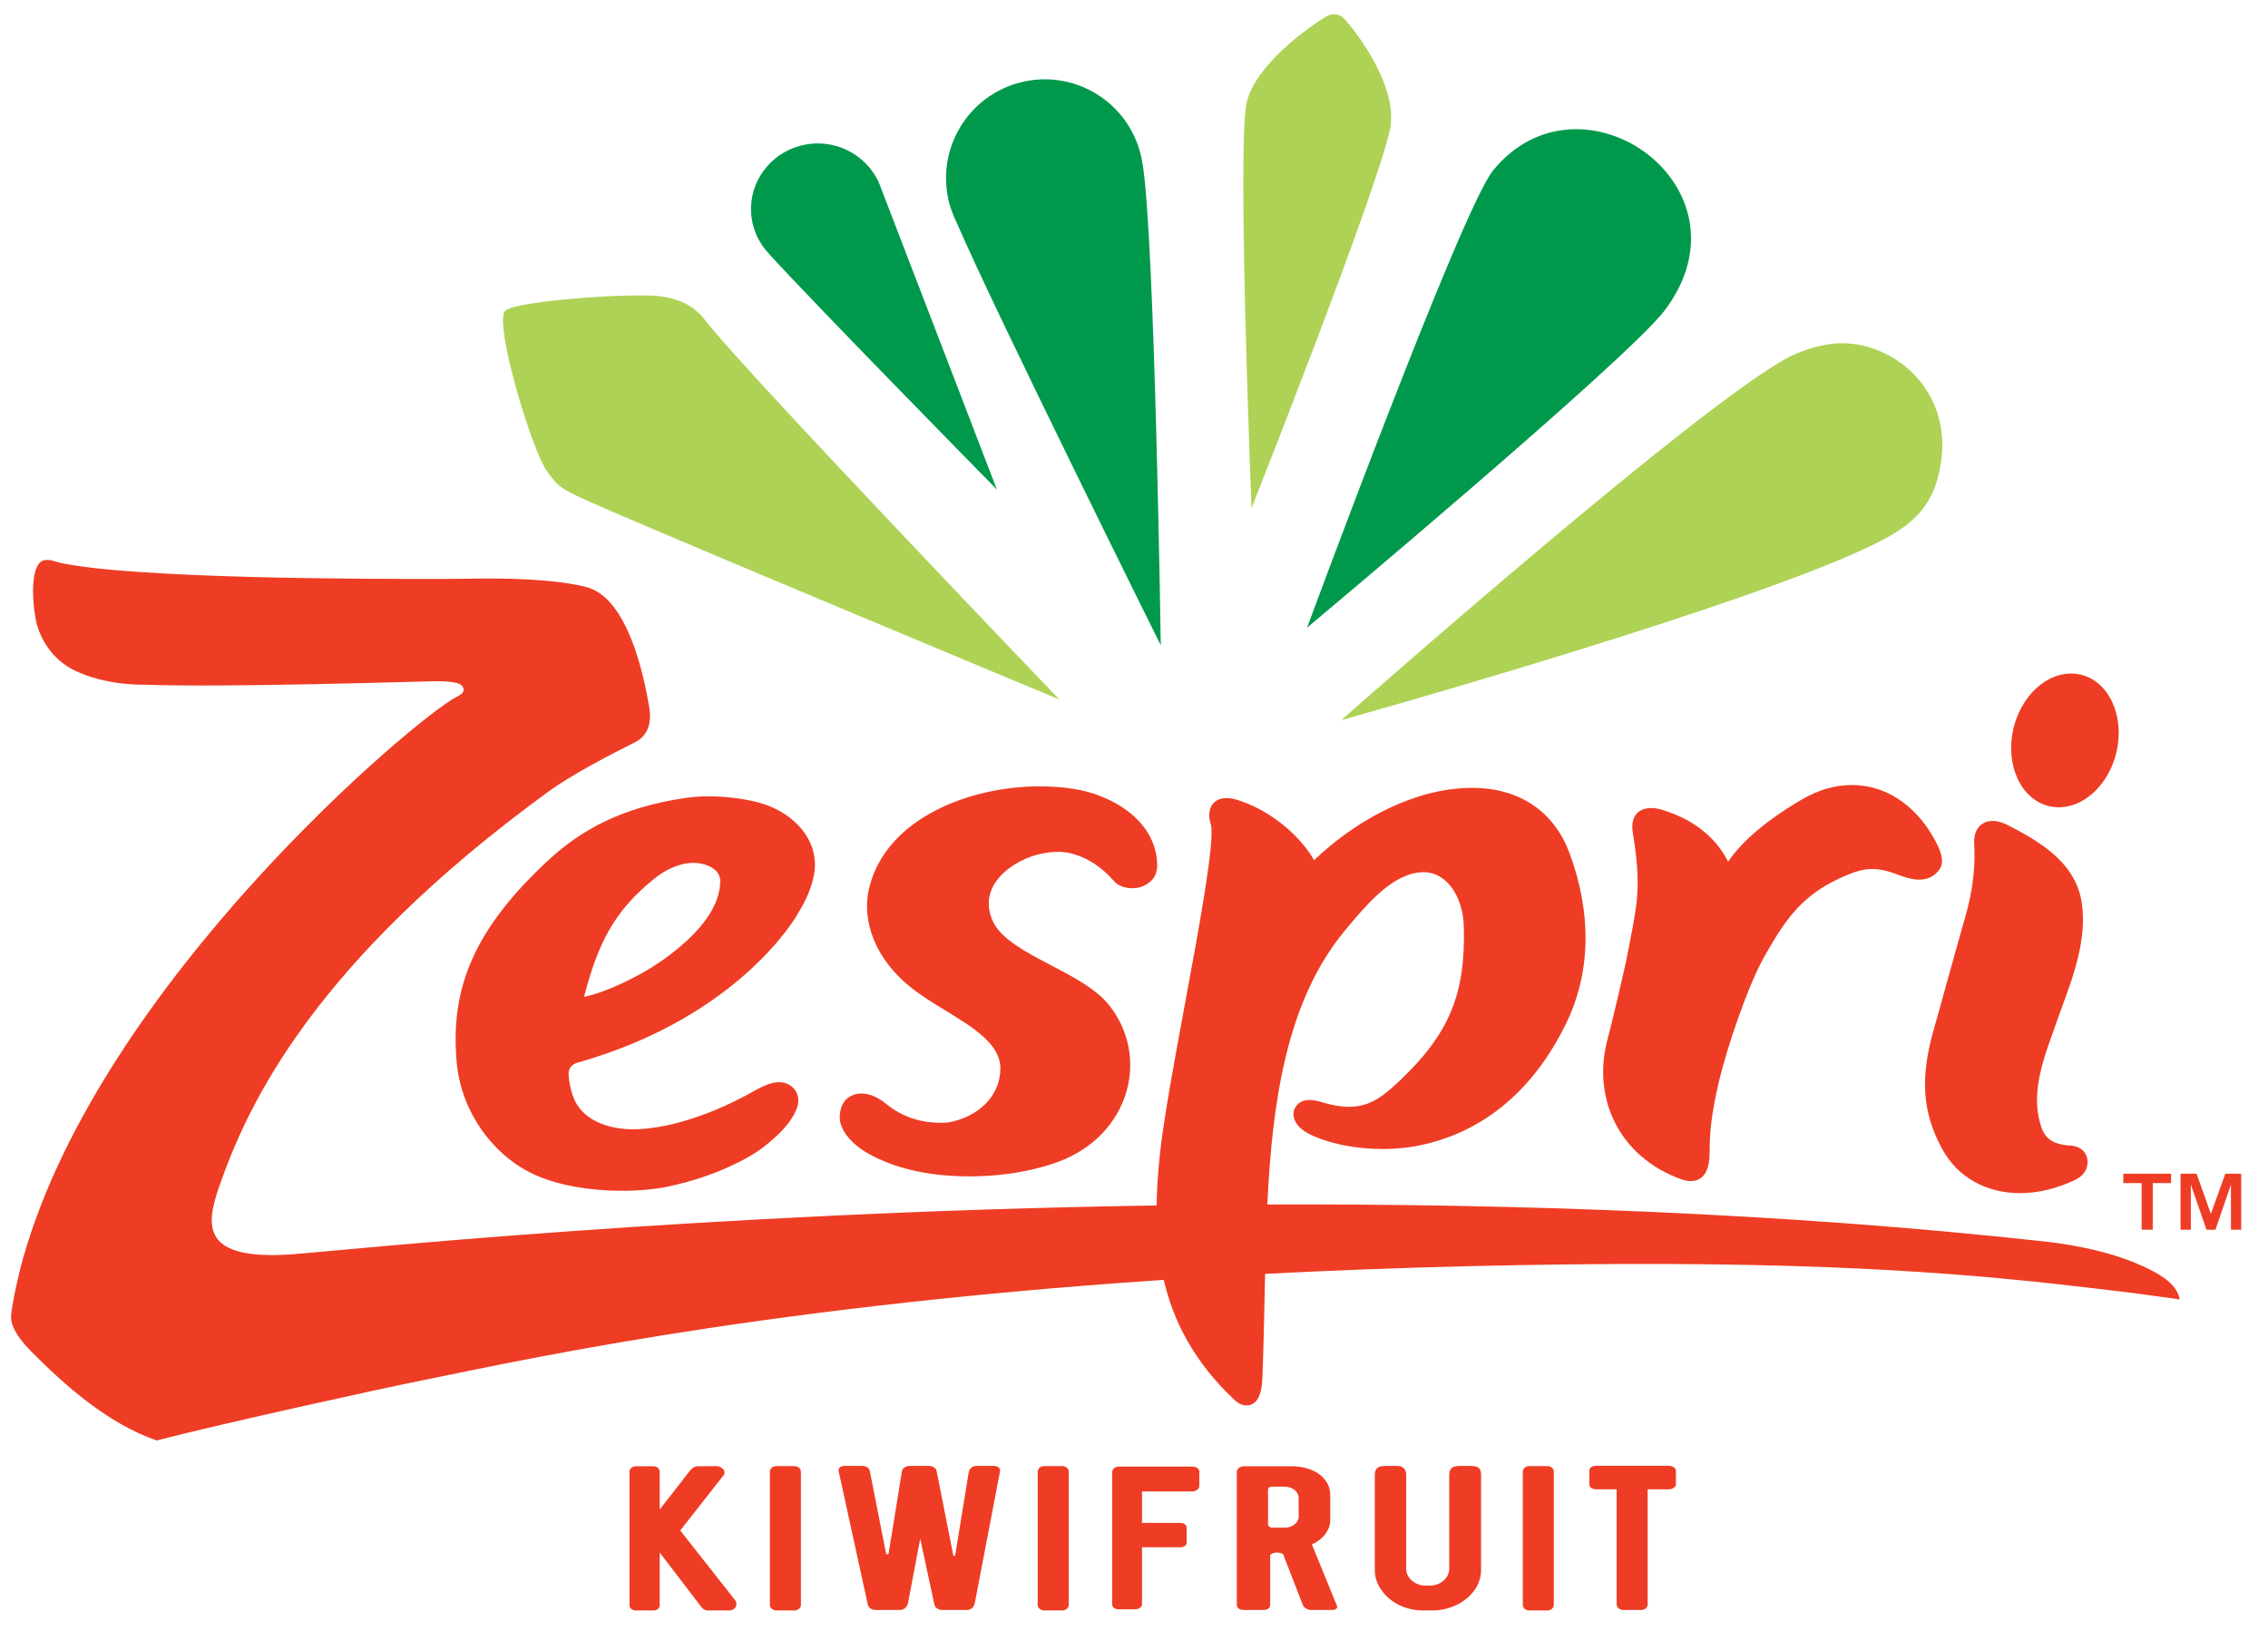
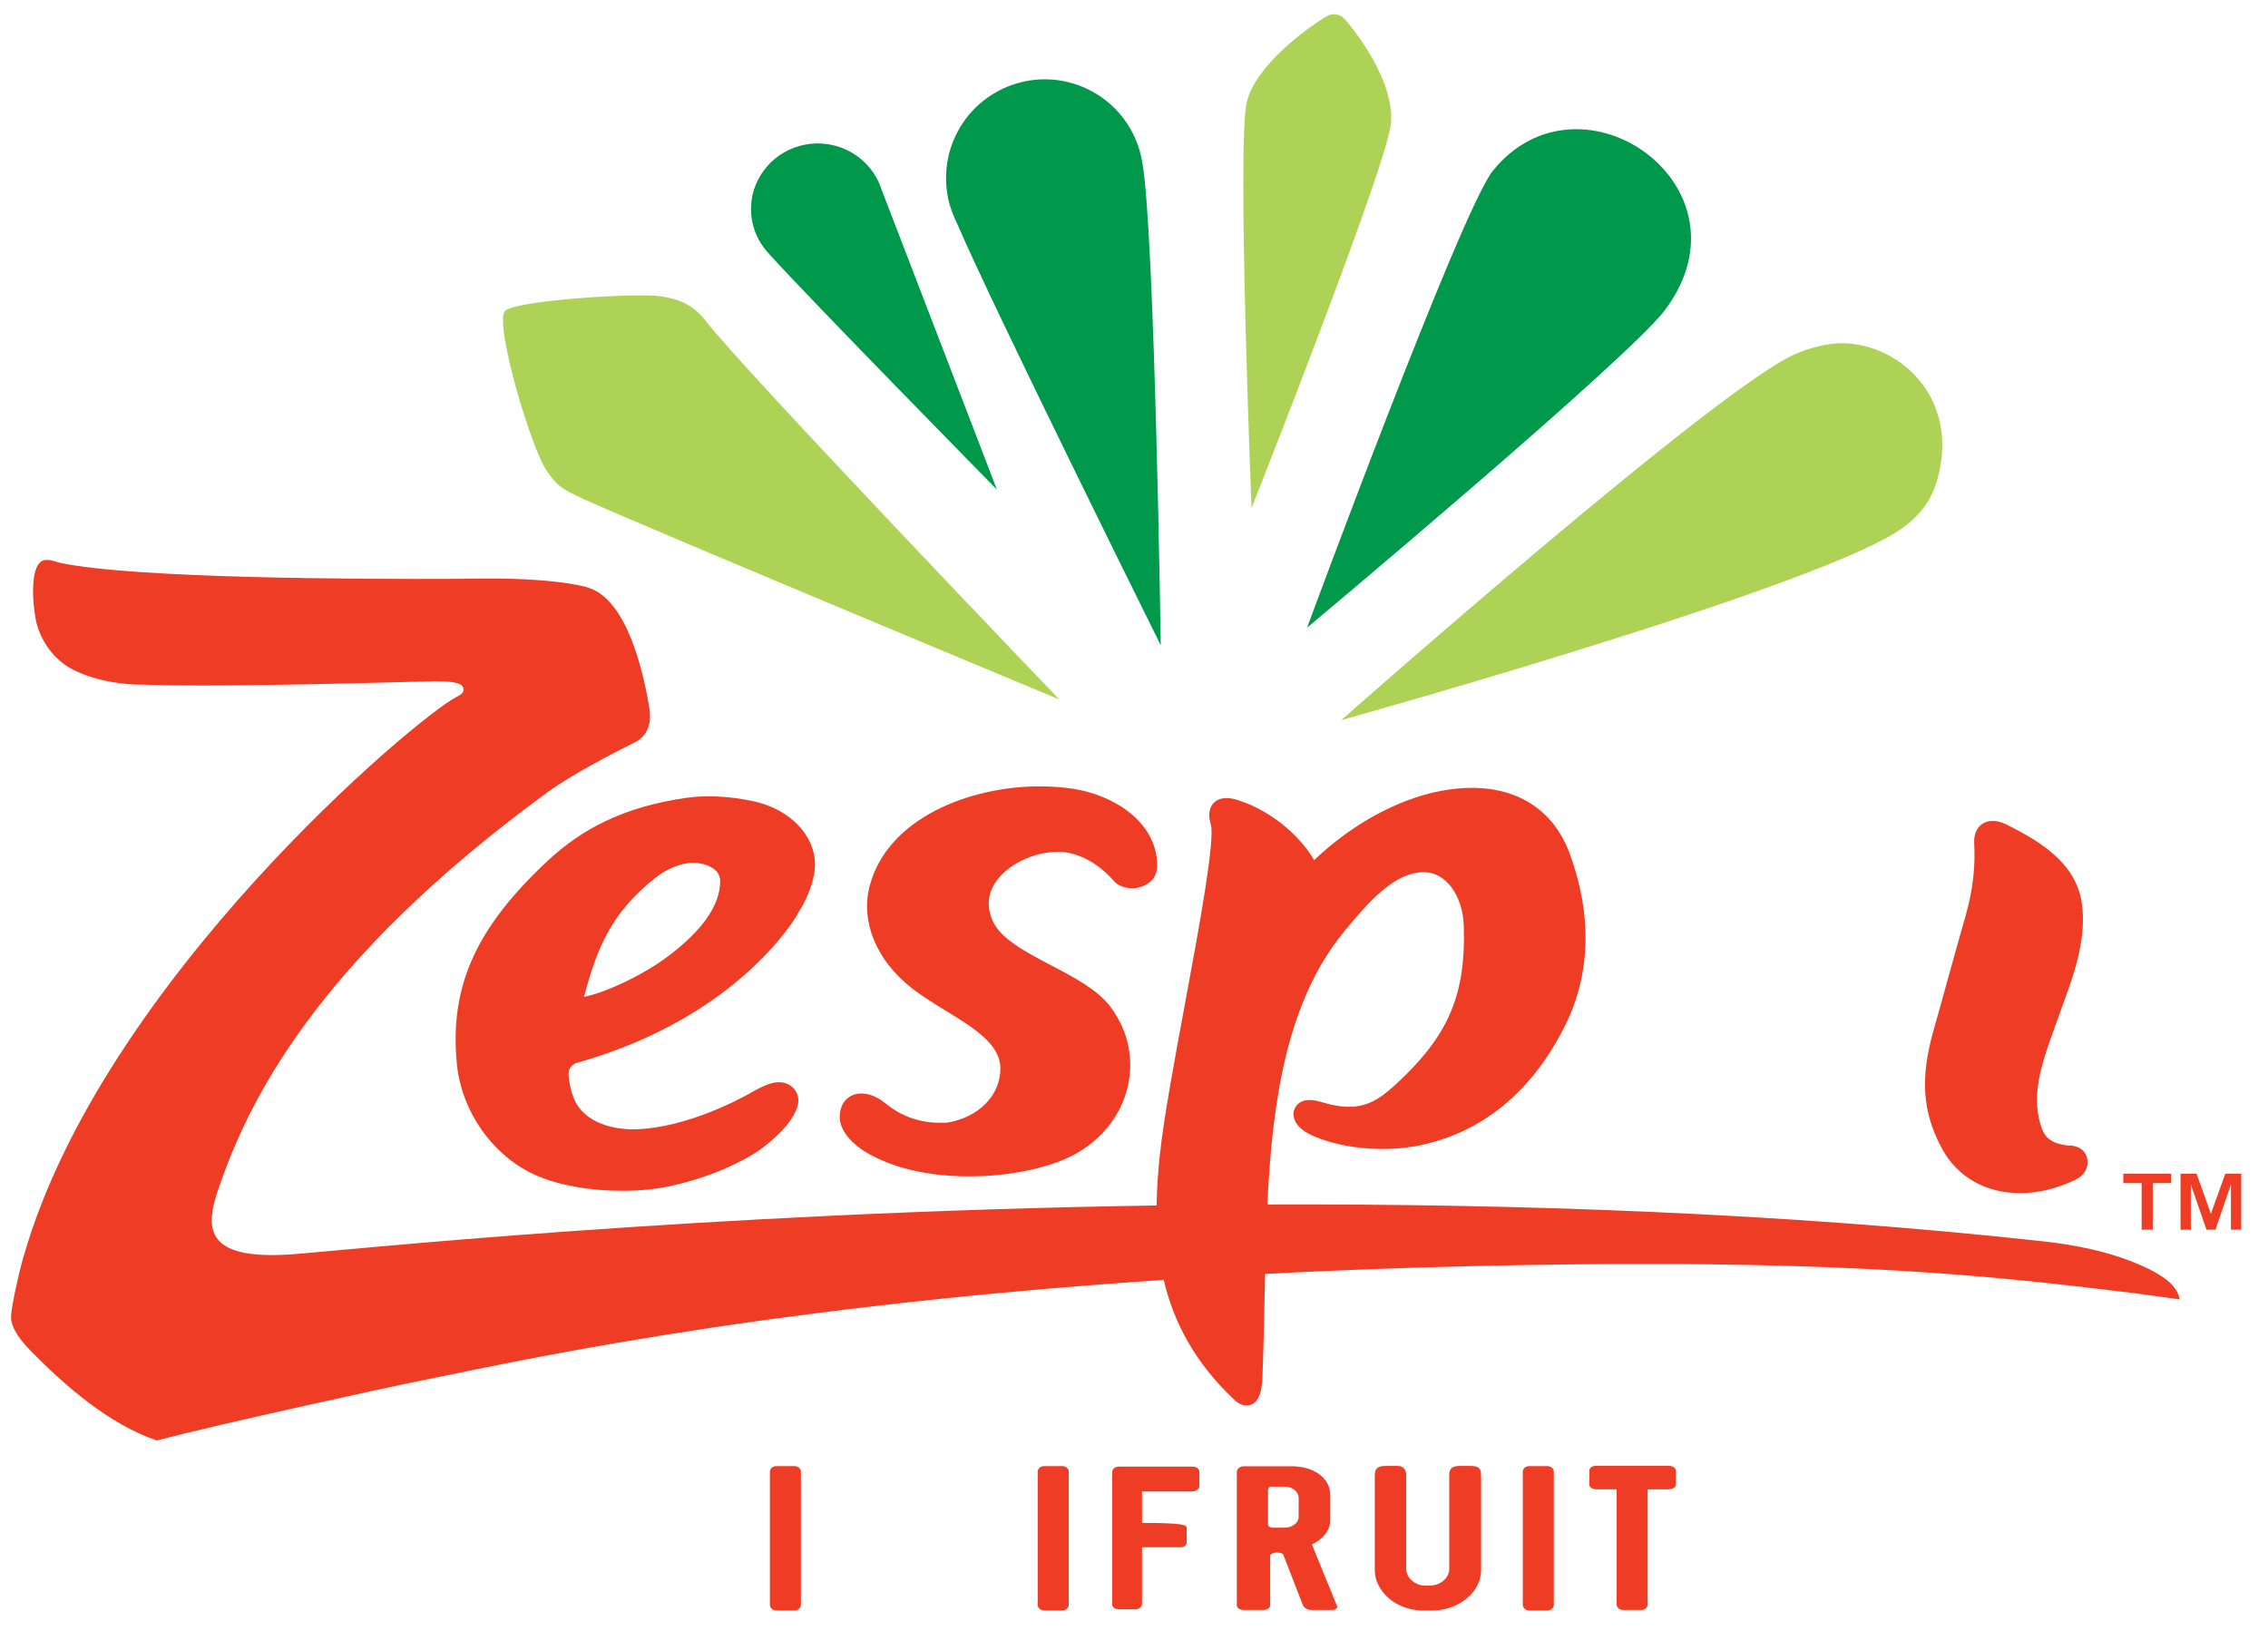
<svg xmlns="http://www.w3.org/2000/svg" width="100%" height="100%" viewBox="0 0 514 374" version="1.1" xml:space="preserve" style="fill-rule:evenodd;clip-rule:evenodd;stroke-linejoin:round;stroke-miterlimit:2;">
  <g transform="matrix(0.839,0,0,0.969,-411.127,-391.601)">
    <rect id="アートボード1" x="489.939" y="404.223" width="611.559" height="386.025" style="fill:none;" />
    <g id="アートボード11">
      <g transform="matrix(1.192,0,0,1.032,367.403,130.489)">
        <g transform="matrix(4.167,0,0,4.167,245.512,598.652)">
-           <path d="M0,7.289L0,0.018C0,-0.125 0.14,-0.278 0.344,-0.278L1.321,-0.278C1.504,-0.278 1.644,-0.125 1.644,0.018L1.644,2.077L3.309,-0.063C3.437,-0.205 3.578,-0.286 3.728,-0.278L4.728,-0.286C4.975,-0.278 5.168,-0.108 5.168,0.063C5.168,0.125 5.153,0.163 5.115,0.215L2.761,3.215L5.749,7.011C5.813,7.081 5.813,7.155 5.813,7.217C5.813,7.405 5.652,7.575 5.394,7.566L4.266,7.566C4.115,7.566 3.986,7.495 3.89,7.352L1.644,4.414L1.644,7.289C1.644,7.423 1.504,7.566 1.321,7.566L0.344,7.566C0.14,7.566 0,7.423 0,7.289" style="fill:rgb(238,61,36);fill-rule:nonzero;" />
-         </g>
+           </g>
        <g transform="matrix(4.167,0,0,4.167,277.335,598.726)">
          <path d="M0,7.244L0,0C0,-0.17 0.151,-0.304 0.355,-0.304L1.343,-0.304C1.526,-0.304 1.687,-0.17 1.687,0L1.687,7.244C1.687,7.405 1.526,7.548 1.343,7.548L0.355,7.548C0.151,7.548 0,7.405 0,7.244" style="fill:rgb(238,61,36);fill-rule:nonzero;" />
        </g>
        <g transform="matrix(4.167,0,0,4.167,299.538,598.576)">
-           <path d="M0,7.28L-1.591,0.001C-1.614,-0.164 -1.483,-0.278 -1.279,-0.278L-0.312,-0.278C-0.107,-0.278 0.075,-0.172 0.107,0.001L0.988,4.486C1,4.522 1.021,4.531 1.053,4.531C1.096,4.531 1.107,4.522 1.128,4.486L1.848,0.027C1.876,-0.172 2.095,-0.278 2.267,-0.278L3.331,-0.278C3.503,-0.278 3.7,-0.187 3.739,0.001L4.642,4.576C4.653,4.638 4.739,4.621 4.749,4.576L5.482,0.08C5.523,-0.157 5.705,-0.278 5.91,-0.278L6.877,-0.278C7.049,-0.278 7.221,-0.16 7.187,0.011L5.813,7.19C5.77,7.414 5.598,7.558 5.383,7.558L4.04,7.558C3.836,7.558 3.664,7.423 3.621,7.28L2.847,3.681L2.181,7.19C2.128,7.414 1.956,7.558 1.741,7.558L0.408,7.558C0.215,7.558 0.03,7.426 0,7.28" style="fill:rgb(238,61,36);fill-rule:nonzero;" />
-         </g>
+           </g>
        <g transform="matrix(4.167,0,0,4.167,338.026,598.726)">
          <path d="M0,7.244L0,0C0,-0.17 0.151,-0.304 0.355,-0.304L1.344,-0.304C1.526,-0.304 1.687,-0.17 1.687,0L1.687,7.244C1.687,7.405 1.526,7.548 1.344,7.548L0.355,7.548C0.151,7.548 0,7.405 0,7.244" style="fill:rgb(238,61,36);fill-rule:nonzero;" />
        </g>
        <g transform="matrix(4.167,0,0,4.167,354.9,598.724)">
-           <path d="M0,7.209L0,0.041C0,-0.161 0.161,-0.277 0.376,-0.277L4.352,-0.277C4.577,-0.277 4.739,-0.16 4.739,-0.008L4.739,0.78C4.739,0.932 4.566,1.075 4.352,1.075L1.623,1.075L1.623,2.786L3.707,2.786C3.922,2.786 4.051,2.902 4.051,3.063L4.051,3.851C4.051,3.994 3.922,4.111 3.707,4.111L1.623,4.111L1.623,7.209C1.623,7.352 1.461,7.486 1.257,7.486L0.376,7.486C0.161,7.486 0,7.379 0,7.209" style="fill:rgb(238,61,36);fill-rule:nonzero;" />
+           <path d="M0,7.209L0,0.041C0,-0.161 0.161,-0.277 0.376,-0.277L4.352,-0.277C4.577,-0.277 4.739,-0.16 4.739,-0.008L4.739,0.78C4.739,0.932 4.566,1.075 4.352,1.075L1.623,1.075L1.623,2.786C3.922,2.786 4.051,2.902 4.051,3.063L4.051,3.851C4.051,3.994 3.922,4.111 3.707,4.111L1.623,4.111L1.623,7.209C1.623,7.352 1.461,7.486 1.257,7.486L0.376,7.486C0.161,7.486 0,7.379 0,7.209" style="fill:rgb(238,61,36);fill-rule:nonzero;" />
        </g>
        <g transform="matrix(4.167,0,0,4.167,397.155,618.612)">
          <path d="M0,-2.319L0,-3.34C0,-3.689 -0.344,-3.958 -0.752,-3.958L-1.494,-3.958C-1.59,-3.958 -1.665,-3.877 -1.665,-3.797L-1.665,-1.916C-1.665,-1.817 -1.558,-1.728 -1.44,-1.728L-0.752,-1.728C-0.344,-1.728 0,-1.996 0,-2.319M-3.363,2.489L-3.363,-4.755C-3.363,-4.915 -3.202,-5.068 -2.987,-5.068L-0.355,-5.068C0.881,-5.05 1.719,-4.406 1.719,-3.501L1.719,-2.131C1.719,-1.585 1.311,-1.083 0.72,-0.814L2.074,2.499C2.093,2.537 2.095,2.543 2.095,2.579C2.095,2.669 1.988,2.749 1.838,2.749L0.666,2.749C0.494,2.749 0.29,2.624 0.236,2.499L-0.849,-0.295C-0.967,-0.349 -1.074,-0.376 -1.182,-0.376C-1.332,-0.376 -1.451,-0.331 -1.548,-0.242L-1.548,2.489C-1.548,2.632 -1.708,2.749 -1.912,2.749L-2.987,2.749C-3.202,2.749 -3.363,2.632 -3.363,2.489" style="fill:rgb(238,61,36);fill-rule:nonzero;" />
        </g>
        <g transform="matrix(4.167,0,0,4.167,415.95,602.007)">
          <path d="M0,5.66C-0.247,5.32 -0.37,4.952 -0.37,4.559L-0.37,-0.599C-0.37,-1.002 -0.161,-1.101 0.226,-1.101L0.868,-1.101C1.234,-1.101 1.339,-0.832 1.339,-0.609L1.339,4.496C1.339,4.997 1.827,5.409 2.396,5.409L2.611,5.409C3.202,5.409 3.678,4.997 3.678,4.496L3.678,-0.609C3.678,-1.011 3.901,-1.101 4.277,-1.101L4.803,-1.101C5.244,-1.101 5.41,-1.011 5.41,-0.599L5.41,4.559C5.41,5.356 4.889,6.063 4.083,6.457C3.675,6.654 3.234,6.761 2.761,6.761L2.278,6.761C1.311,6.761 0.462,6.331 0,5.66" style="fill:rgb(238,61,36);fill-rule:nonzero;" />
        </g>
        <g transform="matrix(4.167,0,0,4.167,447.951,598.726)">
          <path d="M0,7.244L0,0C0,-0.17 0.151,-0.304 0.355,-0.304L1.344,-0.304C1.526,-0.304 1.687,-0.17 1.687,0L1.687,7.244C1.687,7.405 1.526,7.548 1.344,7.548L0.355,7.548C0.151,7.548 0,7.405 0,7.244" style="fill:rgb(238,61,36);fill-rule:nonzero;" />
        </g>
        <g transform="matrix(4.167,0,0,4.167,469.213,598.656)">
          <path d="M0,7.234L0,0.975L-1.096,0.975C-1.321,0.975 -1.483,0.876 -1.483,0.706L-1.483,-0.037C-1.483,-0.207 -1.321,-0.305 -1.096,-0.305L2.826,-0.305C3.041,-0.305 3.224,-0.189 3.224,-0.037L3.224,0.706C3.224,0.859 3.041,0.975 2.826,0.975L1.687,0.975L1.687,7.234C1.687,7.404 1.537,7.539 1.344,7.539L0.344,7.539C0.172,7.539 0,7.404 0,7.234" style="fill:rgb(238,61,36);fill-rule:nonzero;" />
        </g>
        <g transform="matrix(4.167,0,0,4.167,293.246,456.194)">
          <path d="M0,15.147C0.025,15.279 0.182,16.182 1.686,16.987C2.605,17.479 4.162,18.063 6.537,18.133C9.473,18.221 11.429,17.512 11.917,17.328C13.757,16.633 15.093,15.234 15.583,13.489C16.034,11.881 15.695,10.195 14.654,8.86C13.949,7.957 12.696,7.301 11.485,6.667C10.121,5.953 8.711,5.215 8.288,4.225C7.971,3.487 8.024,2.792 8.443,2.156C9.079,1.192 10.5,0.492 11.824,0.492C11.824,0.492 13.394,0.352 14.918,2.104C15.261,2.498 16.25,2.68 16.899,2.083C17.144,1.859 17.251,1.536 17.244,1.186C17.196,-1.172 14.849,-2.604 12.689,-2.938C12.103,-3.028 11.486,-3.074 10.855,-3.074C7.086,-3.074 2.584,-1.375 1.604,2.355C1.101,4.273 1.974,6.394 3.881,7.889C4.451,8.337 5.107,8.739 5.741,9.127C7.276,10.068 8.727,10.956 8.716,12.289C8.705,13.765 7.519,14.924 5.853,15.214C4.486,15.303 3.381,14.92 2.49,14.186C1.32,13.223 0.202,13.627 0.023,14.546C0.015,14.586 -0.056,14.889 0,15.147" style="fill:rgb(238,61,36);fill-rule:nonzero;" />
        </g>
        <g transform="matrix(4.167,0,0,4.167,593.404,428.715)">
          <path d="M0,30.283C-0.366,30.018 -0.771,29.81 -1.172,29.627C-2.545,29.001 -4,28.653 -5.412,28.428C-5.795,28.367 -6.178,28.316 -6.56,28.274C-20.746,26.713 -35.375,26.218 -48.798,26.264C-48.529,20.601 -47.733,15.192 -44.615,11.408C-43.294,9.804 -41.892,8.189 -40.284,8.189C-39.099,8.19 -38.167,9.446 -38.116,11.113C-38,14.77 -38.899,16.961 -41.549,19.482C-42.452,20.342 -43.182,20.951 -44.363,20.951C-44.793,20.951 -45.263,20.871 -45.802,20.708C-46.014,20.645 -46.263,20.579 -46.508,20.58C-47.298,20.584 -47.375,21.256 -47.375,21.256C-47.42,21.766 -47.034,22.223 -46.286,22.544C-45.239,22.997 -43.904,23.246 -42.529,23.246C-41.95,23.246 -41.374,23.2 -40.865,23.113C-37.272,22.503 -34.403,20.2 -32.567,16.452C-31.212,13.688 -31.139,10.481 -32.356,7.178C-33.205,4.873 -35.095,3.603 -37.676,3.603C-38.921,3.603 -40.041,3.894 -40.761,4.136C-43.299,4.992 -45.215,6.541 -46.257,7.537C-46.875,6.414 -48.438,4.885 -50.405,4.267C-50.634,4.195 -50.842,4.159 -51.022,4.159C-51.438,4.159 -51.666,4.346 -51.782,4.503C-51.979,4.766 -52.01,5.133 -51.873,5.593C-51.624,6.427 -52.539,11.358 -53.273,15.32C-53.844,18.4 -54.434,21.585 -54.641,23.535C-54.739,24.455 -54.807,25.385 -54.821,26.317C-79.827,26.7 -99.429,28.806 -101.848,28.975C-106.741,29.317 -106.551,27.452 -105.804,25.302C-104.265,20.872 -100.726,13.151 -87.86,3.781C-86.691,2.93 -84.515,1.78 -83.202,1.13C-82.493,0.779 -82.263,0.087 -82.415,-0.799C-82.707,-2.525 -83.574,-6.681 -85.784,-7.304C-86.909,-7.622 -88.83,-7.764 -90.616,-7.782C-91.331,-7.789 -92.076,-7.784 -92.856,-7.765C-98.1,-7.741 -110.318,-7.782 -114.392,-8.624C-114.537,-8.665 -114.612,-8.676 -114.827,-8.745C-115.051,-8.818 -115.275,-8.799 -115.366,-8.766C-116.196,-8.464 -115.901,-5.94 -115.71,-5.273C-115.409,-4.221 -114.691,-3.293 -113.706,-2.804C-111.97,-1.941 -109.906,-2.011 -109.906,-2.011C-105.608,-1.839 -94.667,-2.193 -94.057,-2.197C-92.836,-2.203 -92.546,-2.038 -92.512,-1.776C-92.491,-1.61 -92.595,-1.494 -92.889,-1.345C-95.057,-0.244 -112.141,14.134 -116.424,29.054C-116.535,29.353 -117.109,31.716 -117.118,32.385C-117.126,33.006 -116.549,33.723 -116.032,34.247C-114.179,36.124 -111.827,38.196 -109.198,39.101C-105.75,38.195 -96.477,36.176 -95.481,35.98C-90.626,35.022 -77.379,31.901 -54.433,30.365C-53.906,32.625 -52.775,34.835 -50.593,36.889C-50.374,37.095 -50.159,37.195 -49.936,37.195C-49.132,37.195 -49.084,36.089 -49.064,35.613C-49.003,34.21 -48.929,30.456 -48.92,30.039C-45.389,29.856 -41.66,29.711 -37.716,29.617C-34.11,29.532 -30.494,29.486 -26.865,29.502C-24.031,29.515 -21.189,29.566 -18.336,29.676C-16.106,29.762 -13.87,29.885 -11.626,30.055C-9.831,30.191 -8.032,30.359 -6.23,30.554C-4.702,30.719 -3.172,30.904 -1.643,31.089C-1.076,31.157 0.49,31.391 0.821,31.427C0.732,30.979 0.457,30.614 0,30.283" style="fill:rgb(238,61,36);fill-rule:nonzero;" />
        </g>
        <g transform="matrix(4.167,0,0,4.167,251.144,516.11)">
          <path d="M0,-12.432C0.589,-12.909 1.281,-13.218 1.897,-13.281C1.97,-13.289 2.044,-13.292 2.118,-13.292C2.621,-13.292 3.1,-13.121 3.366,-12.847C3.518,-12.69 3.585,-12.466 3.584,-12.308C3.58,-10.983 2.607,-9.62 0.805,-8.255C0.096,-7.718 -0.735,-7.221 -1.665,-6.781C-3.035,-6.133 -3.679,-6.044 -3.825,-6C-3.065,-8.877 -2.239,-10.624 0,-12.432M-10.741,-2.377C-10.487,0.282 -8.72,2.742 -6.343,3.744C-5.112,4.262 -3.483,4.547 -1.754,4.547C-0.811,4.547 0.082,4.461 0.828,4.299C1.992,4.046 3.082,3.688 4.068,3.238C4.9,2.859 5.492,2.517 5.986,2.129C6.625,1.628 7.116,1.14 7.431,0.669C7.825,0.083 7.831,-0.289 7.831,-0.301C7.853,-0.606 7.725,-0.932 7.442,-1.15C6.783,-1.62 6.004,-1.214 5.257,-0.789C4.511,-0.367 1.802,1.062 -0.874,1.198C-1.843,1.247 -3.574,1.04 -4.283,-0.277C-4.365,-0.44 -4.604,-0.961 -4.661,-1.744C-4.702,-2.299 -4.205,-2.415 -4.205,-2.415C4.711,-4.926 7.794,-10.507 7.794,-10.507L7.78,-10.499C8.245,-11.215 8.566,-11.965 8.694,-12.701C9.003,-14.495 7.583,-16.157 5.405,-16.639C4.14,-16.919 2.818,-16.979 1.781,-16.833C-1.757,-16.337 -4.011,-15.064 -5.773,-13.426C-9.703,-9.772 -11.142,-6.571 -10.741,-2.377" style="fill:rgb(238,61,36);fill-rule:nonzero;" />
        </g>
        <g transform="matrix(4.167,0,0,4.167,483.86,443.492)">
-           <path d="M0,21.347C0.181,21.412 0.345,21.445 0.502,21.445C1.191,21.445 1.541,20.919 1.541,19.88C1.543,18.802 1.631,17.852 2.018,16.16C2.481,14.15 3.652,10.754 4.526,9.219C5.713,7.133 6.61,5.794 9.042,4.787C9.971,4.403 10.627,4.342 11.716,4.756C12.091,4.899 12.52,5.049 12.944,5.048C13.543,5.048 13.878,4.735 14.054,4.473C14.36,4.015 14.053,3.346 13.714,2.753C12.684,0.941 11.067,-0.098 9.278,-0.098C8.359,-0.098 7.436,0.172 6.532,0.704C4.202,2.075 3.103,3.256 2.547,4.075C2.084,3.142 1.082,1.888 -1.058,1.246C-1.807,1.022 -2.253,1.253 -2.432,1.465C-2.64,1.71 -2.708,2.064 -2.633,2.515C-2.338,4.301 -2.291,5.511 -2.499,6.809C-2.627,7.658 -3.017,9.561 -3.017,9.561C-3.361,11.109 -3.715,12.589 -4.046,13.879C-4.815,16.996 -3.362,20.138 0,21.347" style="fill:rgb(238,61,36);fill-rule:nonzero;" />
-         </g>
+           </g>
        <g transform="matrix(4.167,0,0,4.167,566.226,418.365)">
-           <path d="M0,7.012C0.248,7.1 0.506,7.144 0.768,7.144C2.078,7.144 3.332,6.036 3.818,4.45C4.41,2.523 3.682,0.527 2.198,-0C1.95,-0.088 1.691,-0.132 1.428,-0.132C0.12,-0.132 -1.134,0.976 -1.621,2.562C-2.212,4.489 -1.485,6.485 0,7.012" style="fill:rgb(238,61,36);fill-rule:nonzero;" />
-         </g>
+           </g>
        <g transform="matrix(4.167,0,0,4.167,542.988,460.82)">
          <path d="M0,15.54C0.831,17.067 2.375,17.943 4.236,17.943C5.205,17.943 6.2,17.706 7.192,17.239C7.38,17.15 7.615,17.015 7.769,16.758C7.969,16.424 7.954,15.986 7.721,15.7C7.409,15.315 6.867,15.352 6.867,15.352C5.668,15.238 5.443,14.691 5.259,13.866C4.869,12.108 5.664,10.221 6.276,8.486C6.397,8.143 6.539,7.748 6.657,7.43C7.255,5.807 7.868,3.925 7.584,2.11C7.227,-0.172 5.028,-1.316 3.571,-2.073C2.939,-2.403 2.367,-2.371 2.029,-2.013C1.816,-1.787 1.718,-1.465 1.741,-1.054C1.835,0.723 1.498,2.127 1.154,3.272C0.842,4.367 0.535,5.477 0.242,6.534C-0.007,7.438 -0.246,8.303 -0.469,9.083C-1.21,11.694 -1.075,13.565 0,15.54" style="fill:rgb(238,61,36);fill-rule:nonzero;" />
        </g>
        <g transform="matrix(4.167,0,0,4.167,600.637,543.88)">
          <path d="M0,-3.046L0.778,-0.865L1.562,-3.046L2.428,-3.046L2.428,0L1.869,0L1.869,-2.458L1.026,0L0.539,0L-0.312,-2.458L-0.312,0L-0.871,0L-0.871,-3.046L0,-3.046ZM-3.984,-2.538L-3.984,-3.046L-1.387,-3.046L-1.387,-2.538L-2.383,-2.538L-2.383,0L-2.988,0L-2.988,-2.538L-3.984,-2.538Z" style="fill:rgb(238,61,36);fill-rule:nonzero;" />
        </g>
        <g transform="matrix(4.167,0,0,4.167,521.59,427.972)">
          <path d="M0,-20.396C-1.346,-20.49 -2.739,-19.862 -2.739,-19.862C-6.726,-18.317 -27.541,0.094 -27.541,0.094C-27.541,0.094 -4.284,-6.378 2.027,-9.771C3.612,-10.623 4.468,-11.573 4.866,-12.975C6.083,-17.262 3.046,-20.183 0,-20.396" style="fill:rgb(174,210,85);fill-rule:nonzero;" />
        </g>
        <g transform="matrix(4.167,0,0,4.167,407.572,378.889)">
          <path d="M0,-26.258C-0.246,-26.536 -0.652,-26.601 -0.97,-26.412C-2.051,-25.768 -4.837,-23.748 -5.322,-21.737C-5.861,-19.501 -5.062,0.343 -5.062,0.343C-5.062,0.343 1.698,-16.727 2.46,-20.217C2.941,-22.424 0.873,-25.269 0,-26.258" style="fill:rgb(174,210,85);fill-rule:nonzero;" />
        </g>
        <g transform="matrix(4.167,0,0,4.167,252.905,422.775)">
          <path d="M0,-21.699C-1.346,-21.921 -8.156,-21.475 -8.559,-20.891C-9.105,-20.098 -7.098,-13.351 -6.256,-12.191C-5.714,-11.445 -5.629,-11.306 -4.231,-10.664C-1.365,-9.348 21.605,0.222 21.605,0.222C21.605,0.222 4.537,-17.573 2.368,-20.375C1.717,-21.217 0.988,-21.536 0,-21.699" style="fill:rgb(174,210,85);fill-rule:nonzero;" />
        </g>
        <g transform="matrix(4.167,0,0,4.167,361.779,389.244)">
          <path d="M0,-20.867C-0.266,-22.68 -1.453,-24.31 -3.27,-25.059C-6.013,-26.189 -9.152,-24.88 -10.282,-22.137C-10.697,-21.13 -10.782,-20.069 -10.589,-19.073L-10.588,-19.067C-10.507,-18.598 -10.282,-18.013 -10.102,-17.657C-8.065,-12.918 0.992,5.322 0.992,5.322C0.992,5.322 0.666,-16.891 0.002,-20.86L0,-20.867Z" style="fill:rgb(0,153,76);fill-rule:nonzero;" />
        </g>
        <g transform="matrix(4.167,0,0,4.167,441.176,382.83)">
          <path d="M0,-18.956C-1.715,-16.841 -10.106,5.901 -10.106,5.901C-10.106,5.901 7.323,-8.675 9.346,-11.362C14.401,-18.071 4.786,-24.857 0,-18.956" style="fill:rgb(0,153,76);fill-rule:nonzero;" />
        </g>
        <g transform="matrix(4.167,0,0,4.167,285.323,374.683)">
          <path d="M0,-18.418C-1.647,-18.114 -2.886,-16.694 -2.942,-15.049C-2.977,-14.032 -2.587,-13.12 -1.941,-12.456L-1.945,-12.453C0.417,-9.846 10.428,0.345 10.428,0.345C10.428,0.345 5.407,-12.733 4.138,-16.019C3.593,-17.669 1.868,-18.763 0,-18.418" style="fill:rgb(0,153,76);fill-rule:nonzero;" />
        </g>
      </g>
    </g>
  </g>
</svg>